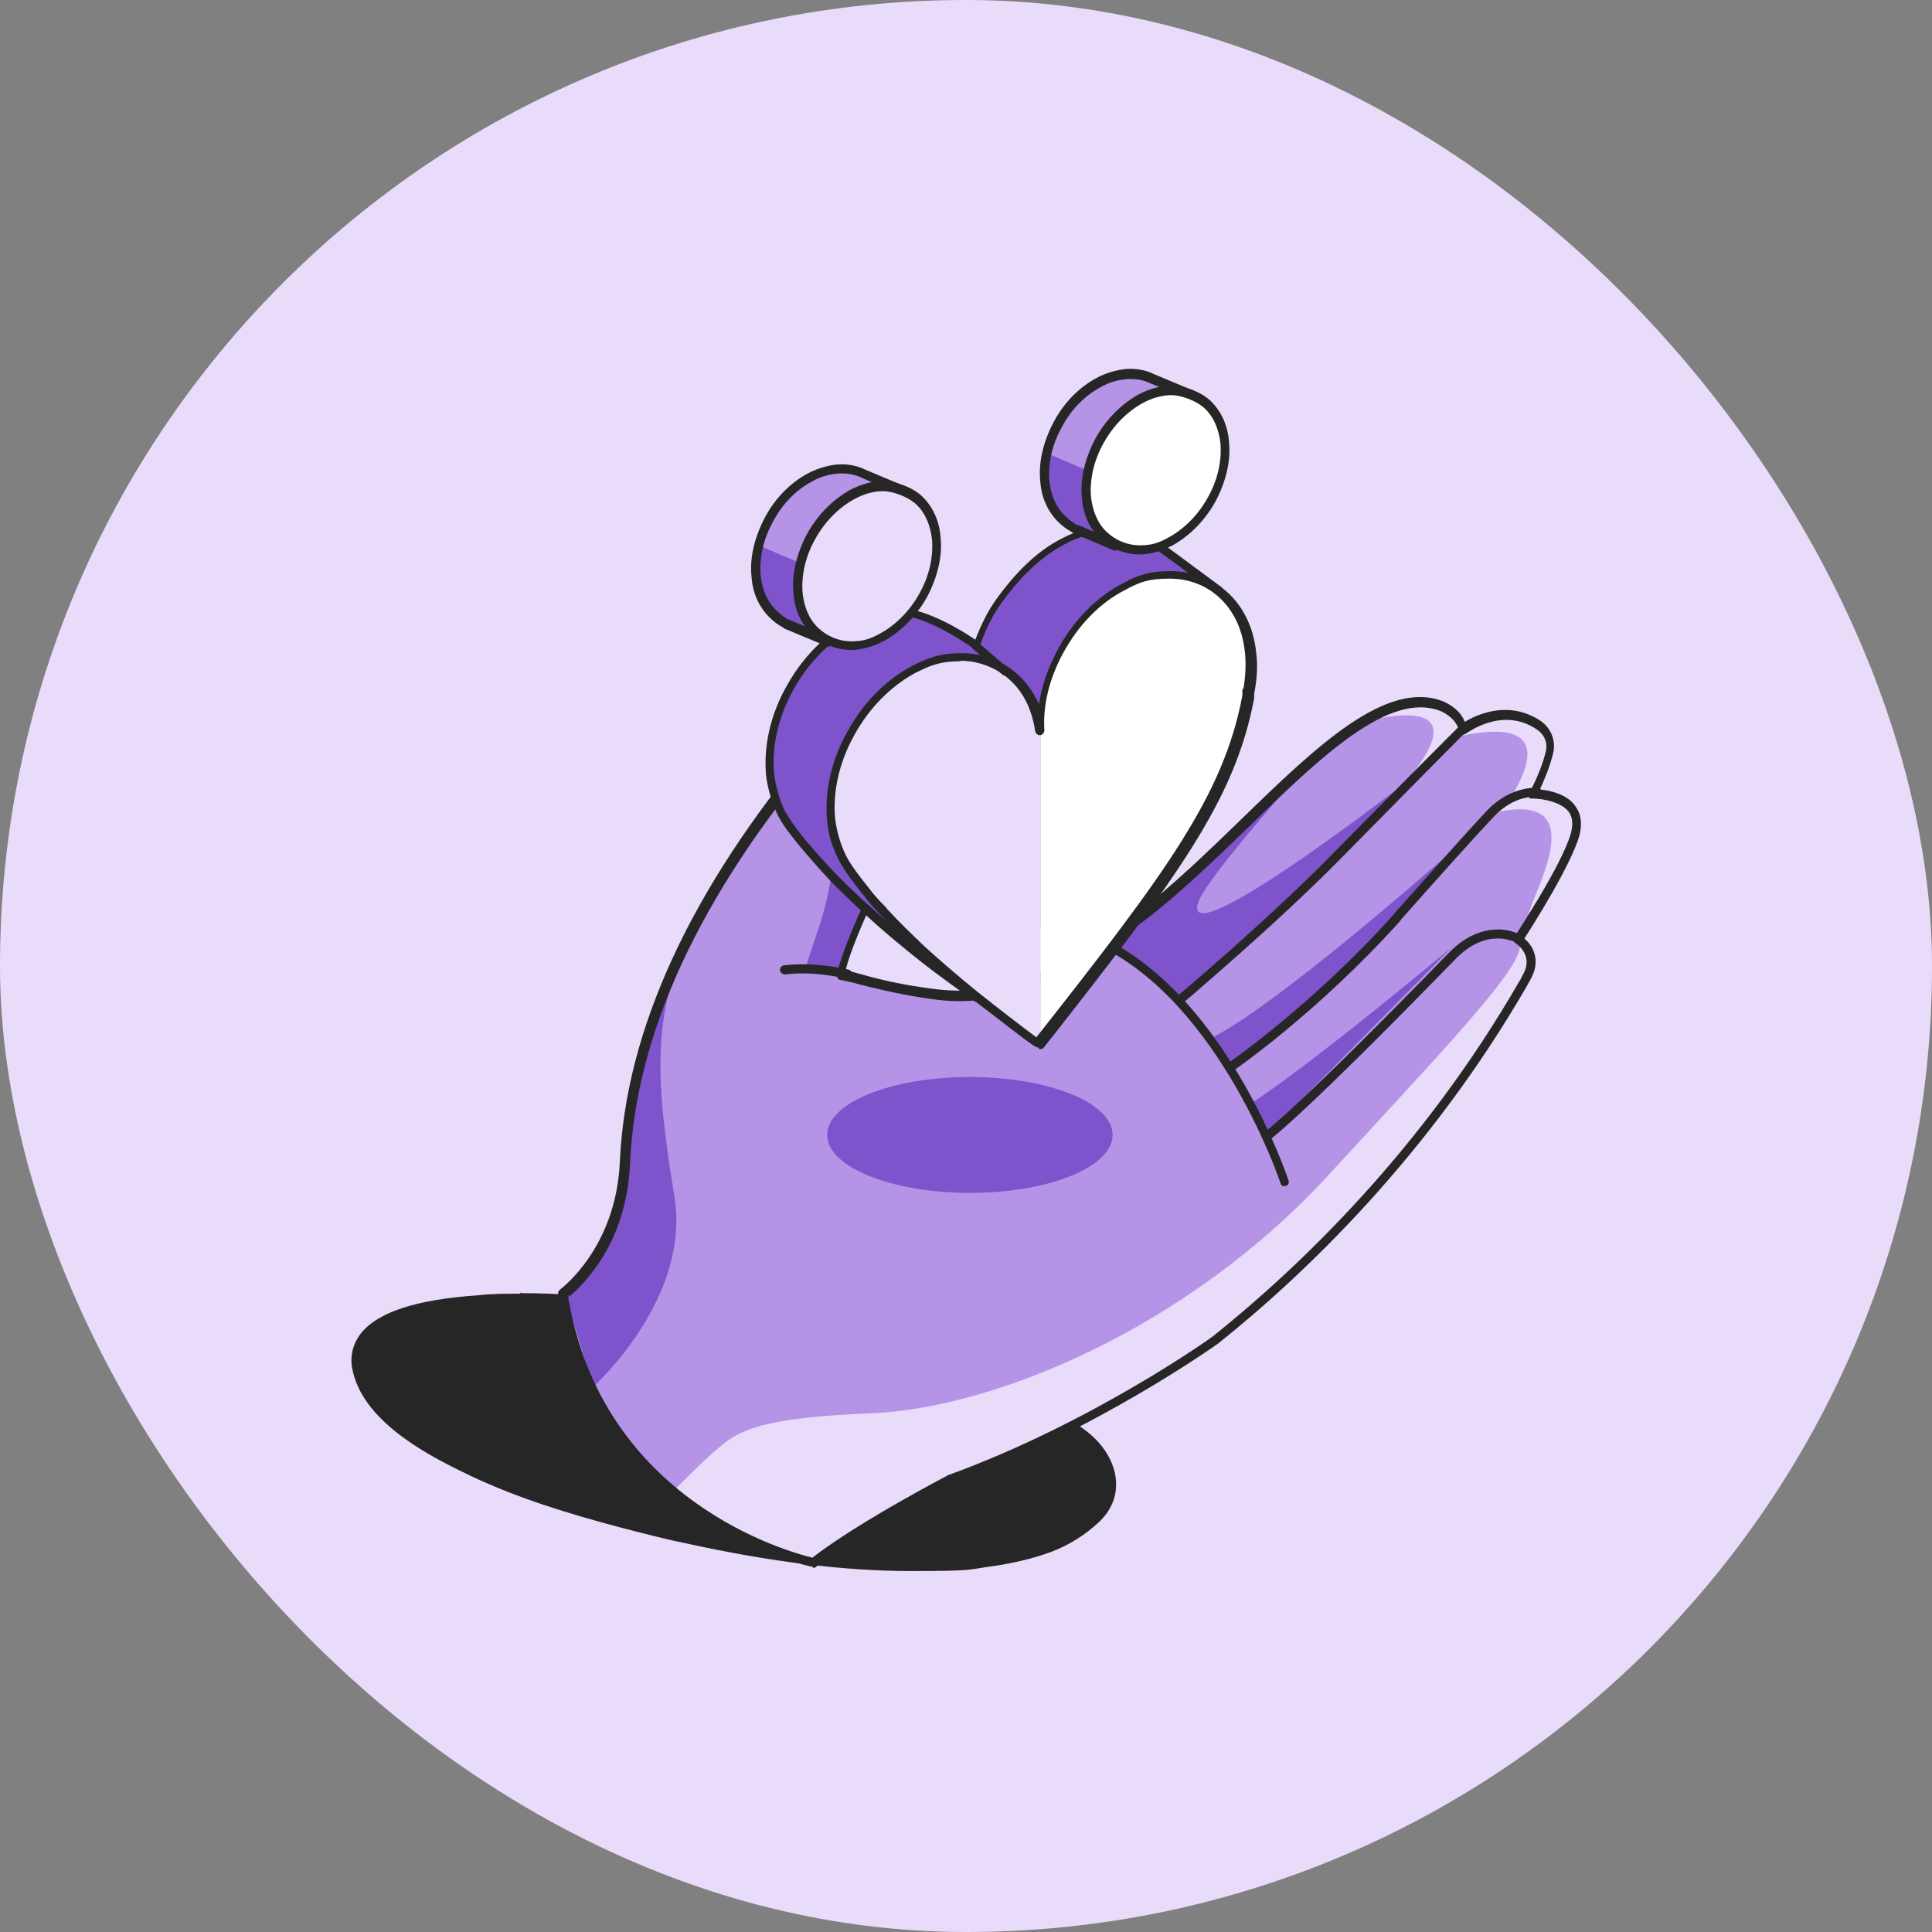
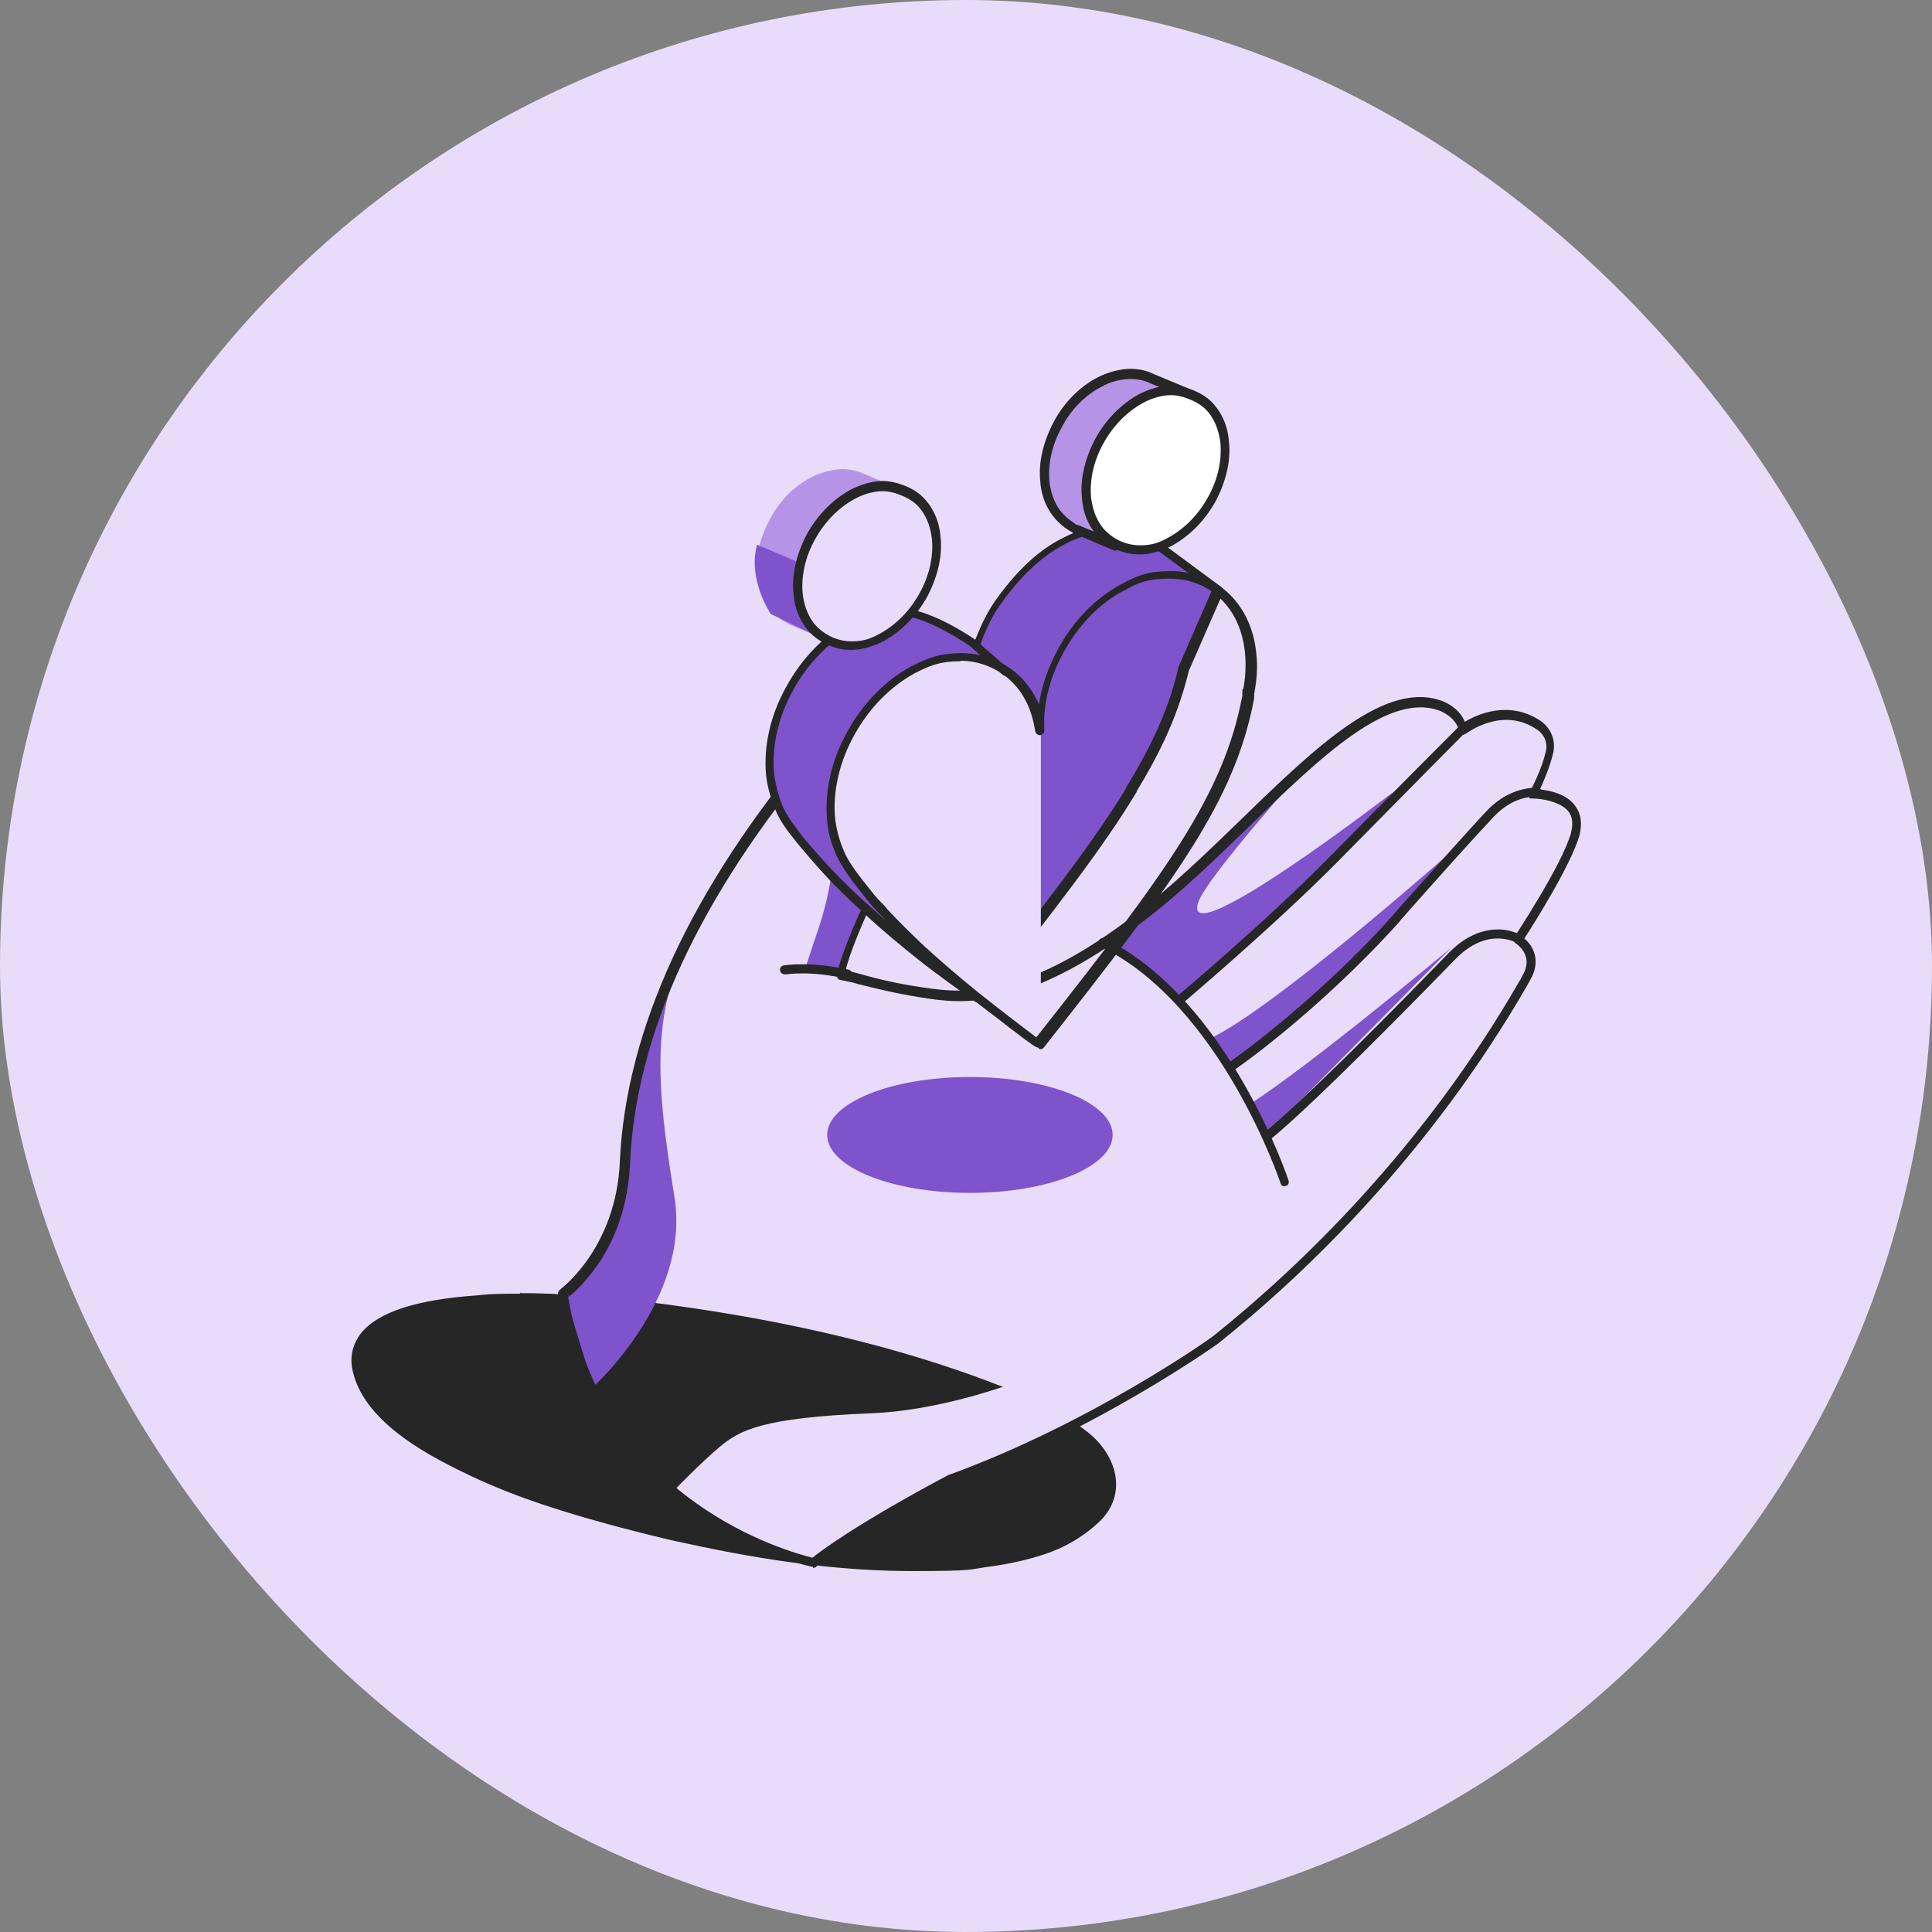
<svg xmlns="http://www.w3.org/2000/svg" width="46" height="46" viewBox="0 0 46 46" fill="none">
  <rect x="0" y="0" width="46" height="46" fill="#808080" stroke="none" />
  <rect width="46" height="46" rx="23" fill="#E9DCFA" />
  <path d="M21.669 37.304C20.085 37.304 18.348 37.087 16.305 36.639C15.794 36.537 15.283 36.41 14.721 36.256C13.584 35.95 12.383 35.605 11.233 35.056C10.365 34.647 8.768 33.88 8.487 32.667C8.411 32.361 8.462 32.079 8.653 31.837C9.024 31.339 9.956 31.045 11.387 30.943C11.706 30.917 12.025 30.904 12.358 30.904C13.239 30.904 14.184 30.968 15.398 31.121C18.259 31.466 20.852 32.054 23.113 32.884C24.02 33.216 24.965 33.574 25.77 34.187C26.166 34.494 26.395 34.89 26.421 35.285C26.447 35.63 26.306 35.937 26.025 36.193C25.744 36.461 25.386 36.678 24.965 36.857C24.569 37.023 24.096 37.125 23.585 37.202C22.998 37.278 22.346 37.316 21.669 37.316V37.304Z" fill="#262626" />
  <path d="M12.38 31.032C13.389 31.032 14.41 31.134 15.419 31.249C18.012 31.568 20.644 32.118 23.109 32.986C24.016 33.318 24.961 33.676 25.728 34.276C26.354 34.762 26.596 35.528 25.97 36.129C25.664 36.41 25.319 36.614 24.936 36.767C24.501 36.933 24.029 37.048 23.582 37.099C22.969 37.176 22.33 37.214 21.678 37.214C19.877 37.214 18.038 36.933 16.352 36.55C15.828 36.435 15.305 36.307 14.768 36.167C13.593 35.86 12.405 35.503 11.306 34.979C10.361 34.519 8.88 33.778 8.611 32.654C8.305 31.313 10.591 31.109 11.409 31.058C11.728 31.032 12.06 31.019 12.38 31.019M12.38 30.802C12.035 30.802 11.715 30.802 11.383 30.84C9.889 30.942 8.969 31.249 8.573 31.773C8.381 32.041 8.318 32.348 8.407 32.68C8.714 33.931 10.336 34.723 11.217 35.145C12.38 35.694 13.593 36.052 14.73 36.358C15.279 36.499 15.803 36.639 16.314 36.742C18.345 37.189 20.107 37.406 21.704 37.406C23.301 37.406 23.02 37.367 23.633 37.291C24.157 37.214 24.629 37.099 25.038 36.946C25.472 36.78 25.843 36.537 26.149 36.256C26.456 35.975 26.596 35.63 26.571 35.26C26.545 34.838 26.29 34.404 25.881 34.085C25.089 33.472 24.08 33.088 23.211 32.769C20.95 31.952 18.332 31.364 15.471 31.006C14.232 30.866 13.299 30.789 12.405 30.789V30.764L12.38 30.802Z" fill="#262626" />
-   <path d="M13.429 30.764C13.429 30.764 14.783 29.793 14.872 27.66C14.962 25.527 15.767 22.142 19.432 17.786C23.06 13.469 22.753 17.135 22.051 18.553C21.348 19.97 20.109 22.423 20.007 23.164C20.352 23.202 21.003 23.445 21.949 23.585C22.894 23.726 24.376 23.905 27.109 21.823C29.843 19.741 32.436 16.036 34.339 16.777C34.735 16.981 34.824 17.326 34.824 17.326C34.824 17.326 35.731 16.611 36.625 17.224C36.842 17.365 36.932 17.62 36.881 17.863C36.779 18.348 36.485 18.859 36.485 18.859C36.485 18.859 37.762 18.859 37.494 19.817C37.277 20.609 36.14 22.334 36.14 22.334C36.14 22.334 36.664 22.666 36.344 23.24C35.999 23.815 33.751 28.005 28.936 31.862C28.936 31.862 26.087 33.906 22.639 35.171C20.122 36.525 19.356 37.176 19.356 37.176C19.356 37.176 14.221 36.154 13.391 30.764L13.416 30.738V30.764H13.429Z" fill="#B593E7" />
  <path d="M20.285 16.867C20.285 16.867 19.621 18.451 21.32 20.073C20.656 21.223 20.413 21.708 20.017 23.177L19.148 23.139C19.148 23.139 19.276 22.73 19.455 22.206C19.838 21.108 19.953 19.958 19.877 18.809C19.825 18.055 19.94 17.289 20.273 16.867H20.285Z" fill="#7F53CC" />
  <path d="M29.763 26.307C29.763 26.307 30.146 27.073 30.287 26.895C30.325 26.843 34.489 22.641 34.553 22.564C34.553 22.564 31.244 25.336 29.75 26.294H29.763V26.307Z" fill="#7F53CC" />
  <path d="M28.797 24.735C28.797 24.735 29.218 25.502 29.384 25.361C32.488 22.819 34.328 20.482 34.392 20.418C34.392 20.418 30.317 24.02 28.797 24.735Z" fill="#7F53CC" />
  <path d="M26.325 22.488L28.113 23.765C31.218 21.223 33.121 18.911 33.185 18.847C33.185 18.847 28.152 22.73 28.522 21.504C28.714 20.878 31.256 18.107 31.115 18.183C30.796 18.388 26.555 22.36 26.325 22.475H26.312L26.325 22.488Z" fill="#7F53CC" />
  <path d="M30.174 27.136C30.136 27.136 30.11 27.123 30.085 27.098C30.047 27.047 30.059 26.983 30.11 26.957C30.11 26.957 30.915 26.37 34.492 22.691C34.951 22.218 35.386 22.129 35.679 22.129C35.973 22.129 36.203 22.257 36.216 22.269C36.267 22.308 36.28 22.372 36.254 22.41C36.216 22.461 36.152 22.474 36.114 22.448C36.075 22.436 35.411 22.052 34.645 22.844C31.043 26.549 30.264 27.11 30.238 27.136C30.225 27.149 30.2 27.149 30.174 27.149V27.136Z" fill="#262626" />
  <path d="M20.182 23.304H20.157C19.275 23.099 18.713 23.202 18.701 23.202C18.649 23.202 18.585 23.176 18.573 23.112C18.56 23.048 18.598 22.997 18.662 22.985C18.688 22.985 19.275 22.882 20.208 23.087C20.259 23.099 20.297 23.163 20.284 23.215C20.284 23.265 20.233 23.291 20.182 23.291V23.304Z" fill="#262626" />
  <path d="M35.664 19.332C37.963 18.846 36.469 21.299 36.392 21.784C37.708 19.766 37.976 18.731 36.213 18.948C35.69 19.025 35.664 19.344 35.664 19.344V19.332Z" fill="#E9DCFA" />
  <path d="M34.812 17.517C37.112 17.032 36.256 18.514 35.988 18.961C36.205 18.82 36.473 18.961 36.562 18.769C37.252 17.543 36.677 16.789 35.387 17.122C34.966 17.262 34.825 17.517 34.825 17.517H34.812Z" fill="#E9DCFA" />
  <path d="M32.68 17.134C34.979 16.649 33.931 18.028 33.638 18.412C33.855 18.271 34.34 17.798 34.506 17.658C35.119 17.224 34.545 16.381 33.255 16.725C32.833 16.866 32.693 17.121 32.693 17.121H32.68V17.134Z" fill="#E9DCFA" />
  <path d="M14.119 33.024C14.119 33.024 16.444 30.942 16.061 28.515C15.563 25.45 15.499 23.904 16.7 21.732C15.384 24.849 15.014 25.552 14.873 27.825C14.796 29.588 13.43 30.763 13.43 30.763C13.43 30.763 13.953 32.437 14.119 33.011V33.024Z" fill="#7F53CC" />
  <path d="M17.95 36.677C16.353 35.86 16.047 35.489 16.047 35.489C16.047 35.489 16.686 34.825 17.145 34.442C17.605 34.059 18.142 33.752 20.735 33.65C23.673 33.535 28.284 31.619 31.63 27.979C34.977 24.338 36.535 22.729 36.127 22.346C36.459 22.767 36.752 22.716 35.897 24.045C35.028 25.36 32.754 28.758 30.481 30.559C28.207 32.36 27.351 33.165 23.966 34.646C20.569 36.141 19.406 37.175 19.406 37.175C19.406 37.175 18.308 36.843 17.963 36.677H17.95Z" fill="#E9DCFA" />
  <path d="M29.291 25.514C29.253 25.514 29.227 25.501 29.202 25.463C29.164 25.412 29.176 25.348 29.227 25.323C29.24 25.31 31.22 23.956 33.162 21.797L33.2 21.746C33.979 20.877 34.848 19.894 35.41 19.294C35.972 18.706 36.585 18.757 36.611 18.757C36.662 18.757 36.713 18.808 36.713 18.872C36.713 18.936 36.662 18.974 36.598 18.974C36.534 18.974 36.074 18.923 35.576 19.434C35.014 20.034 34.133 21.018 33.366 21.886L33.328 21.938C31.373 24.109 29.381 25.488 29.368 25.488C29.355 25.501 29.33 25.501 29.317 25.501H29.291V25.514Z" fill="#262626" />
  <path d="M19.369 37.305H19.344C19.293 37.305 14.119 36.206 13.289 30.803C13.289 30.765 13.289 30.739 13.327 30.714L13.353 30.688C13.353 30.688 14.669 29.717 14.758 27.661C14.899 24.519 16.444 21.172 19.344 17.723C20.749 16.063 21.72 15.386 22.243 15.743C22.882 16.165 22.511 17.864 22.141 18.617L22.039 18.834C21.387 20.15 20.314 22.296 20.136 23.101C20.238 23.126 20.353 23.152 20.48 23.19C20.838 23.292 21.336 23.42 21.975 23.51C23.099 23.688 24.504 23.714 27.046 21.76C27.915 21.095 28.758 20.278 29.575 19.486C31.338 17.774 33.011 16.165 34.365 16.701C34.684 16.842 34.825 17.046 34.876 17.187C35.17 17.008 35.923 16.663 36.677 17.161C36.92 17.327 37.047 17.621 36.984 17.915C36.907 18.247 36.754 18.605 36.664 18.796C36.894 18.822 37.303 18.898 37.507 19.192C37.648 19.384 37.673 19.601 37.609 19.882C37.405 20.597 36.524 21.989 36.294 22.347C36.498 22.513 36.703 22.871 36.434 23.331C36.422 23.369 36.383 23.407 36.358 23.471C34.033 27.495 31.082 30.331 29 31.991C28.962 32.017 26.101 34.06 22.677 35.312C20.199 36.641 19.433 37.292 19.433 37.305C19.42 37.318 19.395 37.33 19.356 37.33V37.305H19.369ZM13.519 30.829C14.311 35.759 18.82 36.96 19.344 37.088C19.535 36.934 20.391 36.283 22.601 35.108H22.614C26.011 33.869 28.86 31.838 28.885 31.812C30.942 30.165 33.88 27.354 36.179 23.356C36.217 23.305 36.23 23.254 36.255 23.216C36.524 22.756 36.128 22.488 36.09 22.462C36.064 22.449 36.051 22.424 36.038 22.398C36.026 22.373 36.038 22.347 36.051 22.322C36.051 22.309 37.188 20.61 37.405 19.831C37.456 19.614 37.443 19.46 37.354 19.333C37.162 19.077 36.677 19.013 36.511 19.013C36.345 19.013 36.434 19.001 36.422 18.962C36.409 18.924 36.409 18.886 36.422 18.86C36.422 18.86 36.703 18.349 36.805 17.889C36.856 17.685 36.766 17.481 36.588 17.366C35.757 16.804 34.914 17.468 34.901 17.468C34.863 17.493 34.825 17.506 34.799 17.481C34.761 17.468 34.748 17.43 34.736 17.391C34.736 17.391 34.697 17.11 34.301 16.931C33.075 16.446 31.453 18.017 29.741 19.678C28.924 20.47 28.068 21.3 27.186 21.964C24.351 24.123 22.843 23.893 21.949 23.752C21.298 23.65 20.8 23.522 20.442 23.433C20.276 23.382 20.123 23.356 20.008 23.331C19.957 23.331 19.918 23.267 19.931 23.203C20.046 22.475 21.157 20.252 21.873 18.783L21.975 18.566C22.371 17.762 22.614 16.267 22.154 15.973C21.579 15.603 20.123 17.212 19.535 17.915C16.661 21.325 15.128 24.621 15.001 27.712C14.95 28.849 14.554 29.654 14.222 30.126C13.915 30.56 13.634 30.816 13.532 30.88V30.829H13.519Z" fill="#262626" />
  <path d="M28.065 23.918C28.027 23.918 28.014 23.905 27.988 23.88C27.95 23.829 27.95 23.765 28.001 23.739C28.027 23.726 30.147 21.938 31.667 20.393C33.187 18.847 34.745 17.289 34.771 17.263C34.809 17.225 34.873 17.225 34.924 17.263C34.962 17.301 34.962 17.365 34.924 17.404C34.911 17.416 33.353 18.988 31.833 20.533C30.3 22.079 28.18 23.867 28.154 23.892C28.129 23.918 28.116 23.918 28.09 23.918H28.065Z" fill="#262626" />
  <path d="M30.591 28.247C30.54 28.247 30.501 28.222 30.489 28.171C30.476 28.132 29.071 23.943 26.21 22.538C26.159 22.512 26.133 22.448 26.159 22.397C26.184 22.346 26.248 22.32 26.299 22.346C29.25 23.802 30.667 28.068 30.68 28.107C30.693 28.158 30.68 28.222 30.616 28.235H30.578L30.591 28.247Z" fill="#262626" />
  <path d="M23.093 28.402C24.97 28.402 26.491 27.784 26.491 27.022C26.491 26.26 24.97 25.643 23.093 25.643C21.216 25.643 19.695 26.26 19.695 27.022C19.695 27.784 21.216 28.402 23.093 28.402Z" fill="#7F53CC" />
  <path d="M26.913 18.796C27.539 17.774 27.935 16.88 28.165 15.922L28.982 14.057L27.564 13.009C27.245 12.754 26.836 12.613 26.402 12.613C25.968 12.613 25.648 12.716 25.265 12.92C24.678 13.226 24.154 13.763 23.72 14.376C23.388 14.849 23.222 15.385 23.222 15.385C22.864 15.13 22.021 14.606 21.395 14.58C21.024 14.555 20.641 14.683 20.258 14.887C19.671 15.206 19.121 15.743 18.764 16.407C18.393 17.071 18.24 17.812 18.291 18.476C18.329 18.783 18.406 19.064 18.534 19.345C18.662 19.613 18.866 19.869 19.057 20.099C19.262 20.341 19.466 20.584 19.696 20.826C19.926 21.069 20.322 21.452 20.654 21.759C21.076 22.142 21.523 22.513 21.983 22.87C22.391 23.19 22.813 23.496 23.234 23.803C24.92 21.657 26.083 20.162 26.875 18.847L26.9 18.821V18.796H26.913Z" fill="#7F53CC" />
  <path d="M23.285 23.866C23.26 23.866 23.247 23.866 23.221 23.853C22.8 23.547 22.366 23.24 21.957 22.921C21.459 22.525 21.024 22.167 20.628 21.797C20.322 21.516 19.9 21.12 19.671 20.864C19.466 20.647 19.262 20.405 19.032 20.136C18.84 19.894 18.623 19.638 18.495 19.357C18.368 19.076 18.278 18.77 18.24 18.463C18.176 17.773 18.342 17.02 18.725 16.343C19.096 15.666 19.632 15.116 20.258 14.784C20.718 14.554 21.101 14.452 21.459 14.478C22.085 14.516 22.889 15.002 23.221 15.231C23.298 15.04 23.451 14.657 23.681 14.325C24.167 13.635 24.69 13.124 25.265 12.83C25.674 12.613 26.019 12.523 26.44 12.523C26.862 12.523 27.322 12.664 27.667 12.932L29.084 13.98C29.123 14.018 29.136 14.056 29.123 14.107L28.305 15.972C28.075 16.93 27.692 17.812 27.066 18.834C27.066 18.846 27.066 18.859 27.053 18.872C26.262 20.187 25.086 21.695 23.4 23.841C23.375 23.866 23.349 23.879 23.324 23.879V23.853H23.285V23.866ZM21.344 14.657C21.05 14.657 20.731 14.746 20.335 14.95C19.747 15.27 19.236 15.793 18.891 16.419C18.534 17.058 18.368 17.773 18.431 18.425C18.47 18.706 18.547 19 18.661 19.255C18.789 19.51 18.981 19.753 19.16 19.983C19.39 20.251 19.594 20.481 19.798 20.698C20.003 20.916 20.399 21.311 20.756 21.618C21.152 21.976 21.599 22.346 22.085 22.729C22.455 23.023 22.864 23.317 23.26 23.598C24.895 21.516 26.032 20.047 26.811 18.77C26.811 18.757 26.811 18.744 26.824 18.731C27.45 17.709 27.845 16.828 28.063 15.87L28.855 14.056L27.501 13.06C27.194 12.817 26.811 12.69 26.402 12.69C25.993 12.69 25.7 12.766 25.329 12.97C24.793 13.252 24.282 13.737 23.822 14.388C23.503 14.835 23.337 15.359 23.337 15.372C23.337 15.41 23.298 15.423 23.273 15.436C23.234 15.436 23.209 15.436 23.17 15.436C22.992 15.308 22.072 14.682 21.408 14.644H21.331V14.669L21.344 14.657Z" fill="#262626" />
  <path d="M24.207 16.19C23.863 15.845 23.39 15.641 22.879 15.641C22.368 15.641 22.125 15.743 21.742 15.947C21.155 16.267 20.605 16.803 20.248 17.467C19.877 18.131 19.724 18.872 19.775 19.537C19.814 19.843 19.877 20.099 19.992 20.341C19.992 20.341 20.784 22.04 24.718 24.85C24.744 24.812 24.757 24.799 24.782 24.774V17.378C24.706 16.892 24.501 16.496 24.207 16.19Z" fill="#E9DCFA" />
-   <path d="M29.773 15.564C29.722 15.015 29.518 14.568 29.186 14.223C28.841 13.878 28.381 13.699 27.87 13.699C27.359 13.699 27.116 13.801 26.733 14.006C26.146 14.312 25.622 14.862 25.252 15.513C24.907 16.139 24.741 16.816 24.779 17.442V17.404V24.799C27.908 20.814 29.25 18.987 29.722 16.624V16.522C29.786 16.216 29.799 15.896 29.773 15.59V15.564Z" fill="white" />
  <path d="M24.713 24.94C24.662 24.94 24.585 24.889 24.049 24.48C23.729 24.225 23.359 23.957 23.142 23.778C22.707 23.433 22.184 22.986 21.877 22.692C21.571 22.411 21.264 22.105 20.983 21.798L20.932 21.747C20.804 21.619 20.715 21.517 20.536 21.287C20.332 21.032 20.127 20.764 19.974 20.483C19.821 20.189 19.719 19.869 19.693 19.537C19.629 18.848 19.795 18.094 20.178 17.417C20.549 16.74 21.085 16.191 21.711 15.858C22.094 15.667 22.363 15.552 22.899 15.552C23.436 15.552 23.934 15.756 24.304 16.127C24.483 16.306 24.623 16.523 24.738 16.765C24.802 16.331 24.956 15.897 25.186 15.463C25.556 14.773 26.105 14.223 26.706 13.904C27.102 13.687 27.37 13.598 27.881 13.598C28.392 13.598 28.928 13.802 29.286 14.16C29.643 14.517 29.861 15.003 29.912 15.565C29.95 15.871 29.924 16.191 29.861 16.523V16.587V16.625C29.401 19.077 27.996 20.942 24.854 24.94C24.841 24.953 24.815 24.979 24.79 24.979H24.751L24.713 24.94ZM22.874 15.744C22.375 15.744 22.145 15.846 21.788 16.025C21.2 16.344 20.689 16.868 20.345 17.494C19.987 18.132 19.821 18.848 19.885 19.499C19.923 19.805 20.012 20.099 20.14 20.367C20.281 20.636 20.485 20.891 20.689 21.147C20.855 21.364 20.958 21.466 21.073 21.581L21.124 21.645C21.405 21.951 21.711 22.245 22.005 22.526C22.312 22.807 22.823 23.254 23.27 23.612C23.666 23.931 24.432 24.519 24.675 24.698C27.753 20.789 29.133 18.937 29.58 16.561V16.459C29.58 16.433 29.58 16.408 29.605 16.395C29.656 16.114 29.669 15.82 29.643 15.552C29.592 15.028 29.401 14.594 29.081 14.275C28.762 13.955 28.328 13.777 27.842 13.777C27.357 13.777 27.14 13.853 26.77 14.057C26.195 14.351 25.684 14.875 25.326 15.526C24.981 16.152 24.828 16.791 24.866 17.391C24.866 17.442 24.828 17.494 24.764 17.506C24.713 17.506 24.662 17.468 24.649 17.417C24.572 16.919 24.394 16.535 24.1 16.242C23.768 15.91 23.321 15.731 22.848 15.731H22.874V15.744Z" fill="#262626" />
  <path d="M21.281 12.396C21.281 12.319 21.255 12.256 21.242 12.179V12.115L21.549 11.694L20.578 11.285C20.412 11.208 20.233 11.17 20.054 11.17C19.876 11.17 19.556 11.234 19.301 11.374C18.905 11.579 18.547 11.936 18.33 12.371C18.087 12.805 17.985 13.277 18.023 13.725C18.062 14.069 18.189 14.389 18.419 14.606C18.522 14.708 18.624 14.772 18.739 14.836C18.739 14.836 18.764 14.836 18.777 14.861L19.786 15.283L19.888 14.836C19.939 14.81 19.991 14.797 20.029 14.759C20.425 14.555 20.782 14.197 21 13.763C21.242 13.329 21.345 12.856 21.306 12.409V12.383H21.281V12.396Z" fill="#B593E7" />
  <path d="M18.032 12.971L20.217 13.903L19.731 15.283L18.352 14.618C18.352 14.618 17.802 13.801 18.02 12.996V12.971H18.032Z" fill="#7F53CC" />
-   <path d="M19.746 15.398H19.708L18.699 14.976C18.699 14.976 18.673 14.976 18.66 14.951C18.52 14.874 18.418 14.797 18.316 14.695C18.073 14.452 17.919 14.12 17.894 13.737C17.843 13.277 17.971 12.779 18.213 12.319C18.456 11.859 18.826 11.489 19.235 11.272C19.491 11.131 19.823 11.055 20.027 11.055C20.232 11.055 20.423 11.093 20.602 11.182L21.573 11.591C21.611 11.591 21.624 11.63 21.624 11.655C21.624 11.693 21.624 11.719 21.611 11.744L21.343 12.128V12.166V12.217C21.343 12.268 21.368 12.332 21.368 12.396C21.407 12.856 21.292 13.354 21.049 13.814C20.806 14.274 20.449 14.644 20.027 14.861C19.989 14.887 19.951 14.899 19.912 14.912L19.835 15.308C19.835 15.347 19.81 15.359 19.784 15.385H19.733H19.746V15.398ZM18.801 14.759L19.669 15.129L19.733 14.81C19.733 14.772 19.772 14.746 19.797 14.733C19.848 14.733 19.887 14.695 19.925 14.682H19.938C20.308 14.491 20.64 14.146 20.87 13.724C21.1 13.316 21.202 12.856 21.164 12.434V12.409C21.164 12.37 21.164 12.319 21.151 12.268V12.204V12.166C21.138 12.128 21.138 12.089 21.151 12.064L21.368 11.744L20.512 11.374C20.359 11.297 20.193 11.272 20.027 11.272C19.861 11.272 19.567 11.323 19.337 11.463C18.967 11.655 18.622 12 18.405 12.421C18.175 12.83 18.073 13.29 18.111 13.711C18.149 14.031 18.264 14.325 18.482 14.529C18.699 14.733 18.648 14.669 18.762 14.746C18.788 14.746 18.801 14.746 18.814 14.784V14.759H18.801Z" fill="#262626" />
  <path d="M20.265 15.373C19.933 15.373 19.626 15.245 19.396 15.028C19.179 14.811 19.038 14.504 19 14.146C18.962 13.712 19.064 13.24 19.307 12.793C19.549 12.358 19.894 12.001 20.277 11.796C20.52 11.668 20.776 11.592 21.031 11.592C21.287 11.592 21.67 11.72 21.9 11.937C22.117 12.154 22.257 12.46 22.296 12.818C22.334 13.252 22.232 13.725 21.989 14.172C21.746 14.606 21.401 14.964 21.018 15.168C20.776 15.296 20.52 15.373 20.265 15.373Z" fill="#E9DCFA" />
  <path d="M20.261 15.475C19.916 15.475 19.571 15.334 19.316 15.092C19.073 14.849 18.919 14.517 18.894 14.134C18.843 13.674 18.971 13.176 19.213 12.716C19.469 12.256 19.826 11.898 20.235 11.668C20.503 11.528 20.784 11.451 21.027 11.451C21.27 11.451 21.717 11.579 21.972 11.834C22.215 12.077 22.368 12.409 22.394 12.792C22.445 13.252 22.317 13.75 22.075 14.21C21.819 14.67 21.461 15.028 21.053 15.258C20.784 15.398 20.503 15.475 20.261 15.475ZM21.027 11.694C20.81 11.694 20.567 11.758 20.337 11.886C19.967 12.09 19.635 12.422 19.405 12.844C19.175 13.252 19.073 13.712 19.111 14.134C19.149 14.453 19.264 14.747 19.482 14.951C19.699 15.155 19.98 15.27 20.273 15.27C20.567 15.27 20.733 15.207 20.963 15.079C21.334 14.874 21.666 14.542 21.896 14.121C22.126 13.712 22.228 13.252 22.189 12.831C22.151 12.511 22.036 12.218 21.819 12.013C21.615 11.822 21.244 11.694 21.027 11.694Z" fill="#262626" />
  <path d="M28.134 10.123C28.134 10.046 28.109 9.982 28.096 9.906V9.842L28.339 9.395L27.406 9.011C27.24 8.935 27.061 8.896 26.883 8.896C26.704 8.896 26.384 8.96 26.129 9.101C25.733 9.305 25.375 9.663 25.158 10.097C24.916 10.531 24.813 11.004 24.852 11.451C24.89 11.796 25.018 12.115 25.248 12.332C25.35 12.435 25.452 12.499 25.567 12.562C25.567 12.562 25.592 12.562 25.605 12.588L26.563 12.997L26.704 12.575C26.755 12.55 26.806 12.537 26.844 12.499C27.24 12.294 27.598 11.937 27.815 11.502C28.058 11.068 28.16 10.595 28.122 10.148V10.123H28.134Z" fill="#B593E7" />
-   <path d="M24.946 10.799L27.131 11.731L26.645 13.111L25.266 12.447C25.266 12.447 24.716 11.629 24.934 10.824V10.799H24.946Z" fill="#7F53CC" />
  <path d="M26.57 13.111H26.532L25.574 12.703C25.574 12.703 25.548 12.703 25.535 12.677C25.395 12.601 25.293 12.524 25.191 12.422C24.948 12.179 24.794 11.847 24.769 11.464C24.718 11.004 24.846 10.506 25.088 10.046C25.331 9.586 25.701 9.216 26.11 8.998C26.366 8.858 26.698 8.781 26.902 8.781C27.107 8.781 27.298 8.82 27.477 8.909L28.397 9.292C28.422 9.292 28.448 9.331 28.448 9.356V9.445L28.23 9.854V9.893V9.944C28.23 9.995 28.256 10.059 28.256 10.122C28.256 10.186 28.256 10.148 28.256 10.161C28.294 10.621 28.179 11.106 27.937 11.54C27.694 12 27.336 12.371 26.915 12.588C26.877 12.613 26.838 12.639 26.787 12.652L26.659 13.035C26.659 13.06 26.621 13.086 26.608 13.099H26.57V13.111ZM25.663 12.498L26.493 12.843L26.596 12.524C26.596 12.486 26.634 12.473 26.659 12.46C26.71 12.46 26.749 12.422 26.787 12.409H26.8C27.17 12.217 27.502 11.872 27.732 11.451C27.962 11.042 28.064 10.582 28.026 10.161V10.11C28.026 10.071 28.026 10.033 28.013 9.995V9.944V9.905C28.001 9.867 28.001 9.841 28.013 9.803L28.205 9.458L27.387 9.126C27.234 9.049 27.068 9.024 26.902 9.024C26.736 9.024 26.442 9.075 26.212 9.216C25.842 9.407 25.497 9.752 25.28 10.174C25.05 10.582 24.948 11.042 24.986 11.464C25.024 11.783 25.139 12.077 25.357 12.281C25.433 12.358 25.523 12.422 25.637 12.498C25.663 12.498 25.676 12.498 25.689 12.537L25.663 12.511V12.498Z" fill="#262626" />
  <path d="M27.132 13.086C26.8 13.086 26.493 12.958 26.263 12.741C26.046 12.524 25.905 12.217 25.867 11.859C25.829 11.425 25.931 10.952 26.174 10.505C26.416 10.058 26.761 9.713 27.145 9.509C27.387 9.381 27.643 9.305 27.898 9.305C28.154 9.305 28.537 9.432 28.767 9.65C28.984 9.867 29.124 10.173 29.163 10.531C29.201 10.965 29.099 11.438 28.856 11.885C28.613 12.332 28.269 12.677 27.885 12.881C27.643 13.009 27.387 13.086 27.132 13.086Z" fill="white" />
  <path d="M27.128 13.201C26.783 13.201 26.438 13.061 26.183 12.818C25.94 12.575 25.787 12.243 25.761 11.86C25.71 11.4 25.838 10.902 26.081 10.442C26.336 9.982 26.694 9.625 27.102 9.395C27.371 9.254 27.652 9.178 27.894 9.178C28.137 9.178 28.584 9.305 28.84 9.561C29.082 9.804 29.235 10.136 29.261 10.519C29.312 10.979 29.184 11.477 28.942 11.937C28.686 12.397 28.329 12.754 27.92 12.984C27.652 13.125 27.371 13.201 27.128 13.201ZM27.894 9.408C27.677 9.408 27.434 9.472 27.204 9.599C26.834 9.804 26.502 10.136 26.272 10.557C26.042 10.966 25.94 11.426 25.978 11.847C26.017 12.167 26.132 12.46 26.349 12.665C26.566 12.869 26.847 12.984 27.141 12.984C27.434 12.984 27.601 12.92 27.83 12.793C28.201 12.588 28.533 12.256 28.763 11.835C28.993 11.426 29.095 10.966 29.057 10.544C29.018 10.225 28.903 9.931 28.686 9.727C28.482 9.535 28.111 9.408 27.894 9.408Z" fill="#262626" />
  <path d="M23.946 16.088C23.92 16.088 23.895 16.088 23.869 16.063L23.166 15.45C23.128 15.411 23.115 15.347 23.166 15.309C23.218 15.271 23.269 15.258 23.307 15.309L24.01 15.922C24.048 15.96 24.061 16.024 24.01 16.063C23.959 16.101 23.959 16.101 23.933 16.101H23.946V16.088Z" fill="#262626" />
</svg>